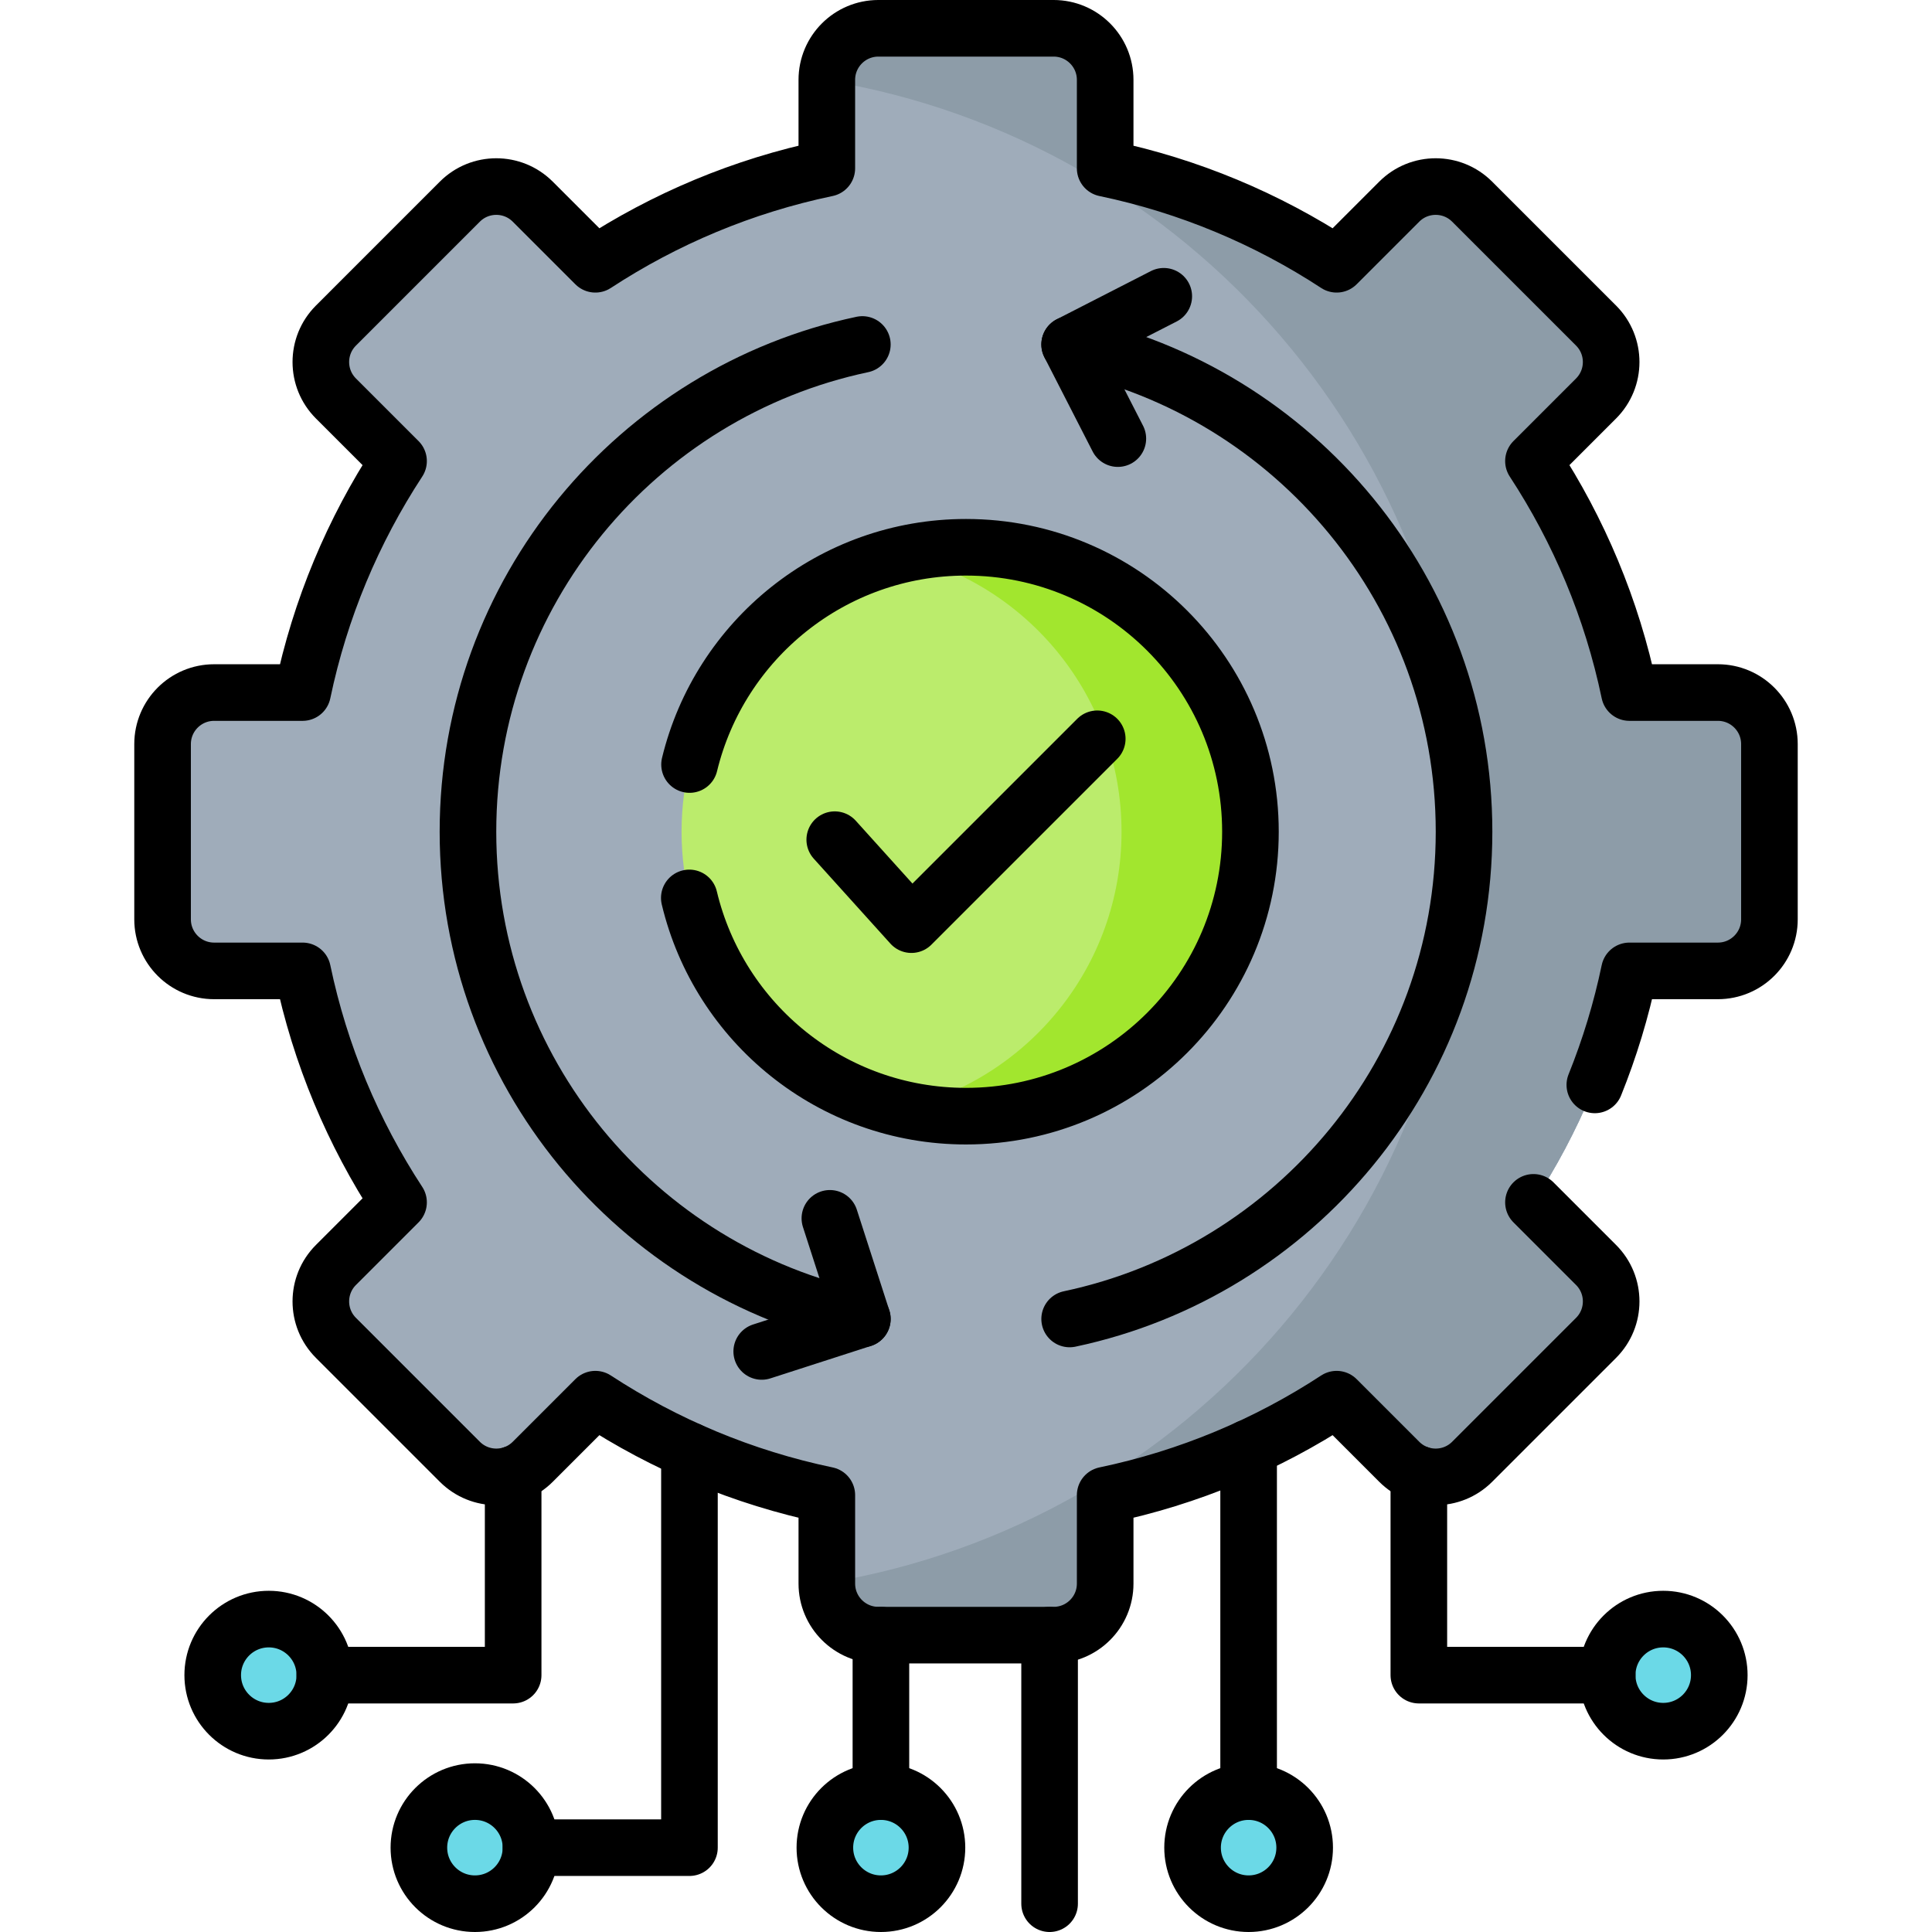
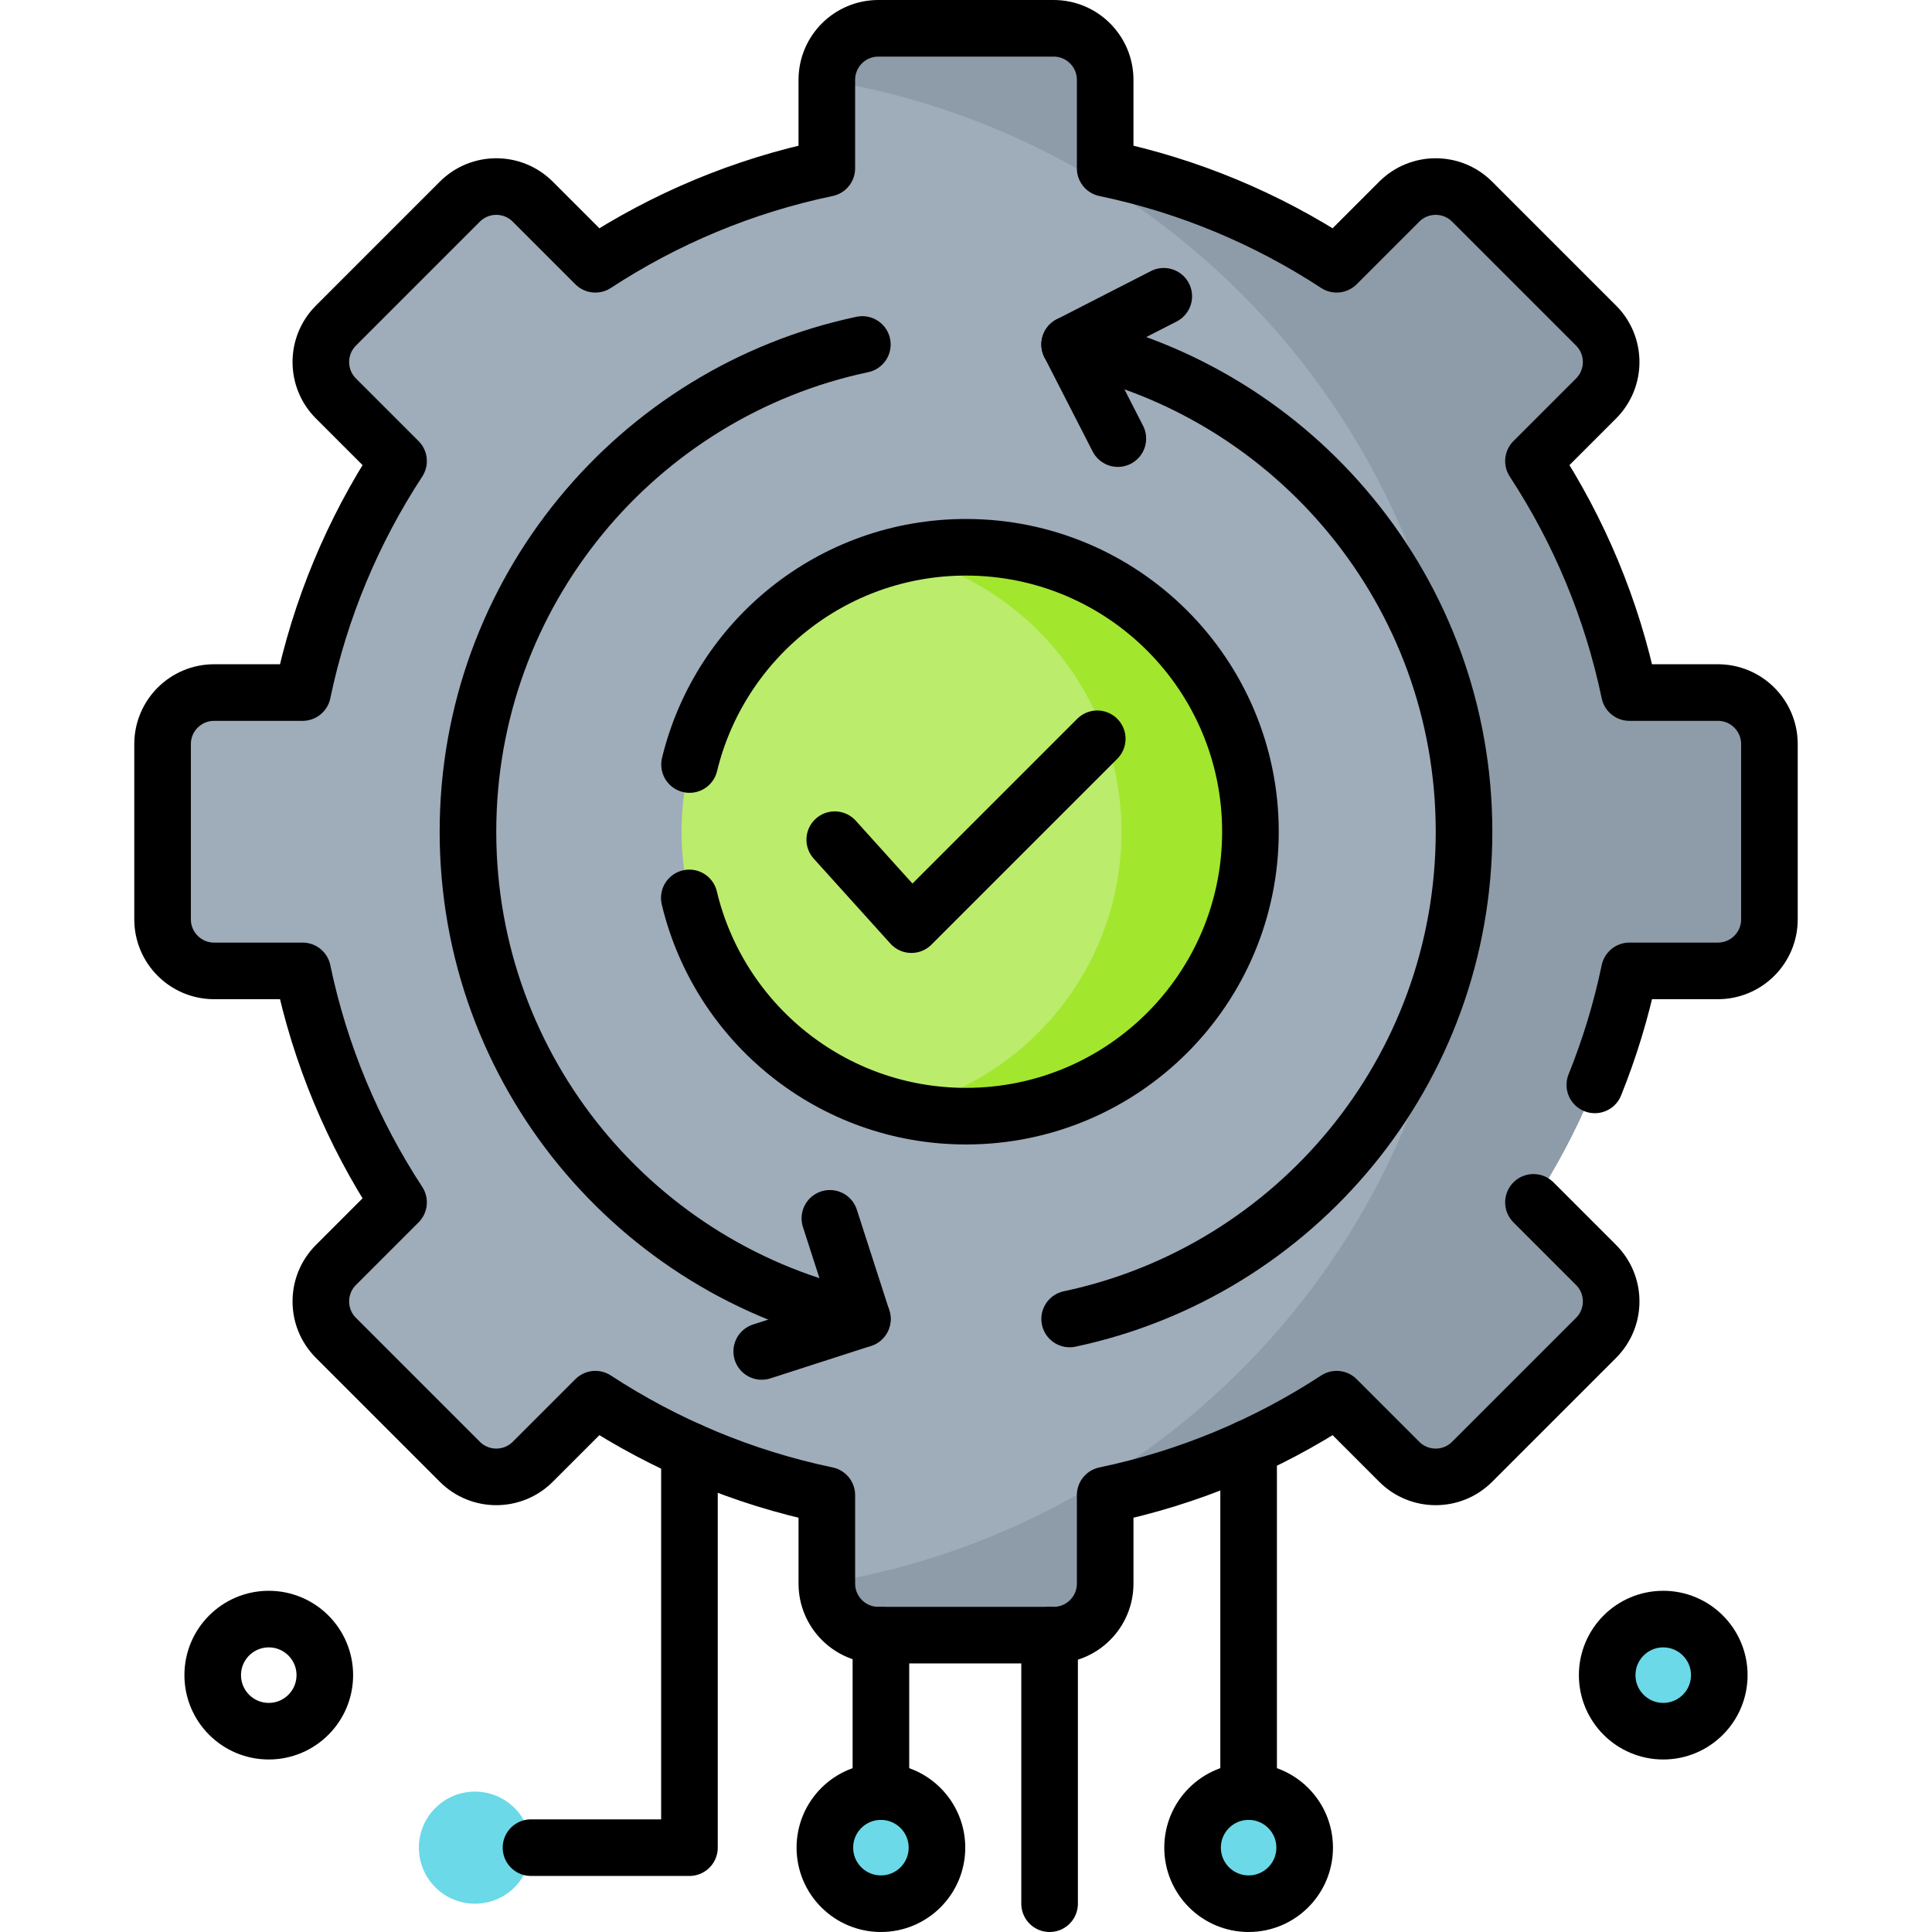
<svg xmlns="http://www.w3.org/2000/svg" version="1.1" id="Capa_1" x="0px" y="0px" viewBox="0 0 512 512" style="enable-background:new 0 0 512 512;" xml:space="preserve">
  <g>
    <g>
      <path style="fill:#9FACBA;" d="M455.253,183.533H431.81c-4.641-22.235-13.396-42.955-25.429-61.34l16.592-16.592&#10;&#09;&#09;&#09;c5.335-5.335,5.335-13.986,0-19.321l-32.838-32.838c-5.335-5.335-13.986-5.335-19.321,0l-16.592,16.592&#10;&#09;&#09;&#09;c-18.385-12.033-39.105-20.788-61.34-25.429V21.162c0-7.545-6.117-13.662-13.662-13.662h-46.44&#10;&#09;&#09;&#09;c-7.545,0-13.662,6.117-13.662,13.662v23.443c-22.235,4.641-42.955,13.396-61.34,25.429l-16.592-16.592&#10;&#09;&#09;&#09;c-5.335-5.335-13.986-5.335-19.321,0L89.027,86.28c-5.335,5.335-5.335,13.986,0,19.321l16.592,16.592&#10;&#09;&#09;&#09;c-12.033,18.385-20.788,39.105-25.429,61.34H56.747c-7.545,0-13.662,6.117-13.662,13.662v46.44&#10;&#09;&#09;&#09;c0,7.545,6.117,13.662,13.662,13.662H80.19c4.641,22.235,13.396,42.955,25.429,61.34l-16.592,16.592&#10;&#09;&#09;&#09;c-5.335,5.335-5.335,13.986,0,19.321l32.838,32.838c5.335,5.335,13.986,5.335,19.321,0l16.592-16.592&#10;&#09;&#09;&#09;c18.385,12.033,39.105,20.788,61.34,25.429v23.443c0,7.545,6.117,13.662,13.662,13.662h46.44c7.545,0,13.662-6.117,13.662-13.662&#10;&#09;&#09;&#09;v-23.443c22.235-4.641,42.955-13.396,61.34-25.429l16.592,16.592c5.335,5.335,13.986,5.335,19.321,0l32.838-32.838&#10;&#09;&#09;&#09;c5.335-5.335,5.335-13.986,0-19.321l-16.592-16.592c12.033-18.385,20.788-39.105,25.429-61.34h23.443&#10;&#09;&#09;&#09;c7.545,0,13.662-6.117,13.662-13.662v-46.44C468.915,189.65,462.799,183.533,455.253,183.533z" />
      <path style="fill:#9FACBA;" d="M455.253,183.533H431.81c-4.641-22.235-13.396-42.955-25.429-61.34l16.592-16.592&#10;&#09;&#09;&#09;c5.335-5.335,5.335-13.986,0-19.321l-32.838-32.838c-5.335-5.335-13.986-5.335-19.321,0l-16.592,16.592&#10;&#09;&#09;&#09;c-18.385-12.033-39.105-20.788-61.34-25.429V21.162c0-7.545-6.117-13.662-13.662-13.662h-46.44&#10;&#09;&#09;&#09;c-7.545,0-13.662,6.117-13.662,13.662v23.443c-22.235,4.641-42.955,13.396-61.34,25.429l-16.592-16.592&#10;&#09;&#09;&#09;c-5.335-5.335-13.986-5.335-19.321,0L89.027,86.28c-5.335,5.335-5.335,13.986,0,19.321l16.592,16.592&#10;&#09;&#09;&#09;c-12.033,18.385-20.788,39.105-25.429,61.34H56.747c-7.545,0-13.662,6.117-13.662,13.662v46.44&#10;&#09;&#09;&#09;c0,7.545,6.117,13.662,13.662,13.662H80.19c4.641,22.235,13.396,42.955,25.429,61.34l-16.592,16.592&#10;&#09;&#09;&#09;c-5.335,5.335-5.335,13.986,0,19.321l32.838,32.838c5.335,5.335,13.986,5.335,19.321,0l16.592-16.592&#10;&#09;&#09;&#09;c18.385,12.033,39.105,20.788,61.34,25.429v23.443c0,7.545,6.117,13.662,13.662,13.662h46.44c7.545,0,13.662-6.117,13.662-13.662&#10;&#09;&#09;&#09;v-23.443c22.235-4.641,42.955-13.396,61.34-25.429l16.592,16.592c5.335,5.335,13.986,5.335,19.321,0l32.838-32.838&#10;&#09;&#09;&#09;c5.335-5.335,5.335-13.986,0-19.321l-16.592-16.592c12.033-18.385,20.788-39.105,25.429-61.34h23.443&#10;&#09;&#09;&#09;c7.545,0,13.662-6.117,13.662-13.662v-46.44C468.915,189.65,462.799,183.533,455.253,183.533z" />
      <g>
        <circle style="fill:#6BD9E7;" cx="330.897" cy="489.647" r="14.853" />
      </g>
      <g>
        <circle style="fill:#6BD9E7;" cx="233.452" cy="489.647" r="14.853" />
      </g>
      <circle style="fill:#6BD9E7;" cx="125.863" cy="489.647" r="14.853" />
      <g>
        <g>
-           <circle style="fill:#6BD9E7;" cx="71.226" cy="443.929" r="14.853" />
-         </g>
+           </g>
        <g>
          <circle style="fill:#6BD9E7;" cx="440.774" cy="443.929" r="14.853" />
        </g>
      </g>
      <circle style="fill:#BBEC6C;" cx="256" cy="220.415" r="75.38" />
      <path style="fill:#A2E62E;" d="M256,145.036c-5.878,0-11.59,0.695-17.081,1.967c33.399,7.741,58.299,37.659,58.299,73.412&#10;&#09;&#09;&#09;c0,35.753-24.9,65.671-58.299,73.412c5.491,1.273,11.203,1.968,17.081,1.968c41.631,0,75.38-33.749,75.38-75.38&#10;&#09;&#09;&#09;S297.631,145.036,256,145.036z" />
      <path style="fill:#8D9CA8;" d="M455.253,183.533H431.81c-4.641-22.235-13.396-42.955-25.429-61.34l16.592-16.592&#10;&#09;&#09;&#09;c5.335-5.335,5.335-13.986,0-19.321l-32.838-32.838c-5.335-5.335-13.986-5.335-19.321,0l-16.592,16.592&#10;&#09;&#09;&#09;c-18.385-12.033-39.105-20.788-61.34-25.429V21.162c0-7.545-6.117-13.662-13.662-13.662h-46.44&#10;&#09;&#09;&#09;c-7.545,0-13.662,6.117-13.662,13.662v0.172c95.781,15.71,168.867,98.854,168.867,199.082&#10;&#09;&#09;&#09;c0,100.227-73.085,183.371-168.867,199.081v0.172c0,7.545,6.117,13.662,13.662,13.662h46.44c7.545,0,13.662-6.117,13.662-13.662&#10;&#09;&#09;&#09;v-23.443c22.235-4.641,42.955-13.396,61.34-25.429l16.592,16.592c5.335,5.335,13.986,5.335,19.321,0l32.838-32.838&#10;&#09;&#09;&#09;c5.335-5.335,5.335-13.986,0-19.321l-16.592-16.592c12.033-18.385,20.788-39.105,25.429-61.34h23.443&#10;&#09;&#09;&#09;c7.545,0,13.662-6.117,13.662-13.662v-46.44C468.915,189.65,462.799,183.533,455.253,183.533z" />
    </g>
    <g>
      <path style="fill:none;stroke:#000000;stroke-width:15;stroke-linecap:round;stroke-linejoin:round;stroke-miterlimit:10;" d="&#10;&#09;&#09;&#09;M422.647,287.509c3.902-9.681,6.986-19.78,9.163-30.212h23.443c7.545,0,13.662-6.117,13.662-13.662v-46.44&#10;&#09;&#09;&#09;c0-7.545-6.117-13.662-13.662-13.662H431.81c-4.641-22.235-13.396-42.955-25.429-61.34l16.592-16.592&#10;&#09;&#09;&#09;c5.335-5.335,5.335-13.986,0-19.321l-32.838-32.838c-5.335-5.335-13.986-5.335-19.321,0l-16.592,16.592&#10;&#09;&#09;&#09;c-18.385-12.033-39.105-20.788-61.34-25.429V21.162c0-7.545-6.117-13.662-13.662-13.662h-46.44&#10;&#09;&#09;&#09;c-7.545,0-13.662,6.117-13.662,13.662v23.443c-22.235,4.641-42.955,13.396-61.34,25.429l-16.592-16.592&#10;&#09;&#09;&#09;c-5.335-5.335-13.986-5.335-19.321,0L89.027,86.28c-5.335,5.335-5.335,13.986,0,19.321l16.592,16.592&#10;&#09;&#09;&#09;c-12.033,18.385-20.788,39.105-25.429,61.34H56.747c-7.545,0-13.662,6.117-13.662,13.662v46.44&#10;&#09;&#09;&#09;c0,7.545,6.117,13.662,13.662,13.662H80.19c4.641,22.235,13.396,42.955,25.429,61.34l-16.592,16.592&#10;&#09;&#09;&#09;c-5.335,5.335-5.335,13.986,0,19.321l32.838,32.838c5.335,5.335,13.986,5.335,19.321,0l16.592-16.592&#10;&#09;&#09;&#09;c18.385,12.033,39.105,20.788,61.34,25.429v23.443c0,7.545,6.117,13.662,13.662,13.662h46.44c7.545,0,13.662-6.117,13.662-13.662&#10;&#09;&#09;&#09;v-23.443c22.235-4.641,42.955-13.396,61.34-25.429l16.592,16.592c5.335,5.335,13.986,5.335,19.321,0l32.838-32.838&#10;&#09;&#09;&#09;c5.335-5.335,5.335-13.986,0-19.321l-16.592-16.592" />
      <g>
        <line style="fill:none;stroke:#000000;stroke-width:15;stroke-linecap:round;stroke-linejoin:round;stroke-miterlimit:10;" x1="278.154" y1="504.5" x2="278.154" y2="433.331" />
      </g>
      <g>
        <circle style="fill:none;stroke:#000000;stroke-width:15;stroke-linecap:round;stroke-linejoin:round;stroke-miterlimit:10;" cx="330.897" cy="489.647" r="14.853" />
        <line style="fill:none;stroke:#000000;stroke-width:15;stroke-linecap:round;stroke-linejoin:round;stroke-miterlimit:10;" x1="330.897" y1="474.795" x2="330.897" y2="383.698" />
      </g>
      <g>
        <circle style="fill:none;stroke:#000000;stroke-width:15;stroke-linecap:round;stroke-linejoin:round;stroke-miterlimit:10;" cx="233.452" cy="489.647" r="14.853" />
        <line style="fill:none;stroke:#000000;stroke-width:15;stroke-linecap:round;stroke-linejoin:round;stroke-miterlimit:10;" x1="233.452" y1="474.795" x2="233.452" y2="433.331" />
      </g>
-       <circle style="fill:none;stroke:#000000;stroke-width:15;stroke-linecap:round;stroke-linejoin:round;stroke-miterlimit:10;" cx="125.863" cy="489.647" r="14.853" />
      <polyline style="fill:none;stroke:#000000;stroke-width:15;stroke-linecap:round;stroke-linejoin:round;stroke-miterlimit:10;" points="&#10;&#09;&#09;&#09;182.71,384.425 182.71,489.647 140.716,489.647 &#09;&#09;" />
      <g>
        <g>
          <circle style="fill:none;stroke:#000000;stroke-width:15;stroke-linecap:round;stroke-linejoin:round;stroke-miterlimit:10;" cx="71.226" cy="443.929" r="14.853" />
-           <polyline style="fill:none;stroke:#000000;stroke-width:15;stroke-linecap:round;stroke-linejoin:round;stroke-miterlimit:10;" points="&#10;&#09;&#09;&#09;&#09;&#09;135.991,390.651 135.991,443.929 86.078,443.929 &#09;&#09;&#09;&#09;" />
        </g>
        <g>
          <circle style="fill:none;stroke:#000000;stroke-width:15;stroke-linecap:round;stroke-linejoin:round;stroke-miterlimit:10;" cx="440.774" cy="443.929" r="14.853" />
-           <polyline style="fill:none;stroke:#000000;stroke-width:15;stroke-linecap:round;stroke-linejoin:round;stroke-miterlimit:10;" points="&#10;&#09;&#09;&#09;&#09;&#09;376.009,390.651 376.009,443.929 425.922,443.929 &#09;&#09;&#09;&#09;" />
        </g>
      </g>
      <path style="fill:none;stroke:#000000;stroke-width:15;stroke-linecap:round;stroke-linejoin:round;stroke-miterlimit:10;" d="&#10;&#09;&#09;&#09;M182.736,202.606c8.002-33.036,37.768-57.571,73.264-57.571c41.631,0,75.38,33.749,75.38,75.38s-33.749,75.38-75.38,75.38&#10;&#09;&#09;&#09;c-35.591,0-65.421-24.666-73.328-57.837" />
      <path style="fill:none;stroke:#000000;stroke-width:15;stroke-linecap:round;stroke-linejoin:round;stroke-miterlimit:10;" d="&#10;&#09;&#09;&#09;M228.533,349.54c-59.713-12.639-104.518-65.652-104.518-129.125S168.82,103.929,228.533,91.29" />
      <path style="fill:none;stroke:#000000;stroke-width:15;stroke-linecap:round;stroke-linejoin:round;stroke-miterlimit:10;" d="&#10;&#09;&#09;&#09;M283.467,91.29c59.713,12.639,104.518,65.652,104.518,129.125S343.18,336.902,283.467,349.54" />
      <polyline style="fill:none;stroke:#000000;stroke-width:15;stroke-linecap:round;stroke-linejoin:round;stroke-miterlimit:10;" points="&#10;&#09;&#09;&#09;221.217,222.525 241.532,245.041 290.783,195.79 &#09;&#09;" />
      <polyline style="fill:none;stroke:#000000;stroke-width:15;stroke-linecap:round;stroke-linejoin:round;stroke-miterlimit:10;" points="&#10;&#09;&#09;&#09;296.24,116.234 283.467,91.29 308.41,78.518 &#09;&#09;" />
      <polyline style="fill:none;stroke:#000000;stroke-width:15;stroke-linecap:round;stroke-linejoin:round;stroke-miterlimit:10;" points="&#10;&#09;&#09;&#09;201.864,358.146 228.533,349.54 219.927,322.871 &#09;&#09;" />
    </g>
  </g>
  <g>
</g>
  <g>
</g>
  <g>
</g>
  <g>
</g>
  <g>
</g>
  <g>
</g>
  <g>
</g>
  <g>
</g>
  <g>
</g>
  <g>
</g>
  <g>
</g>
  <g>
</g>
  <g>
</g>
  <g>
</g>
  <g>
</g>
</svg>